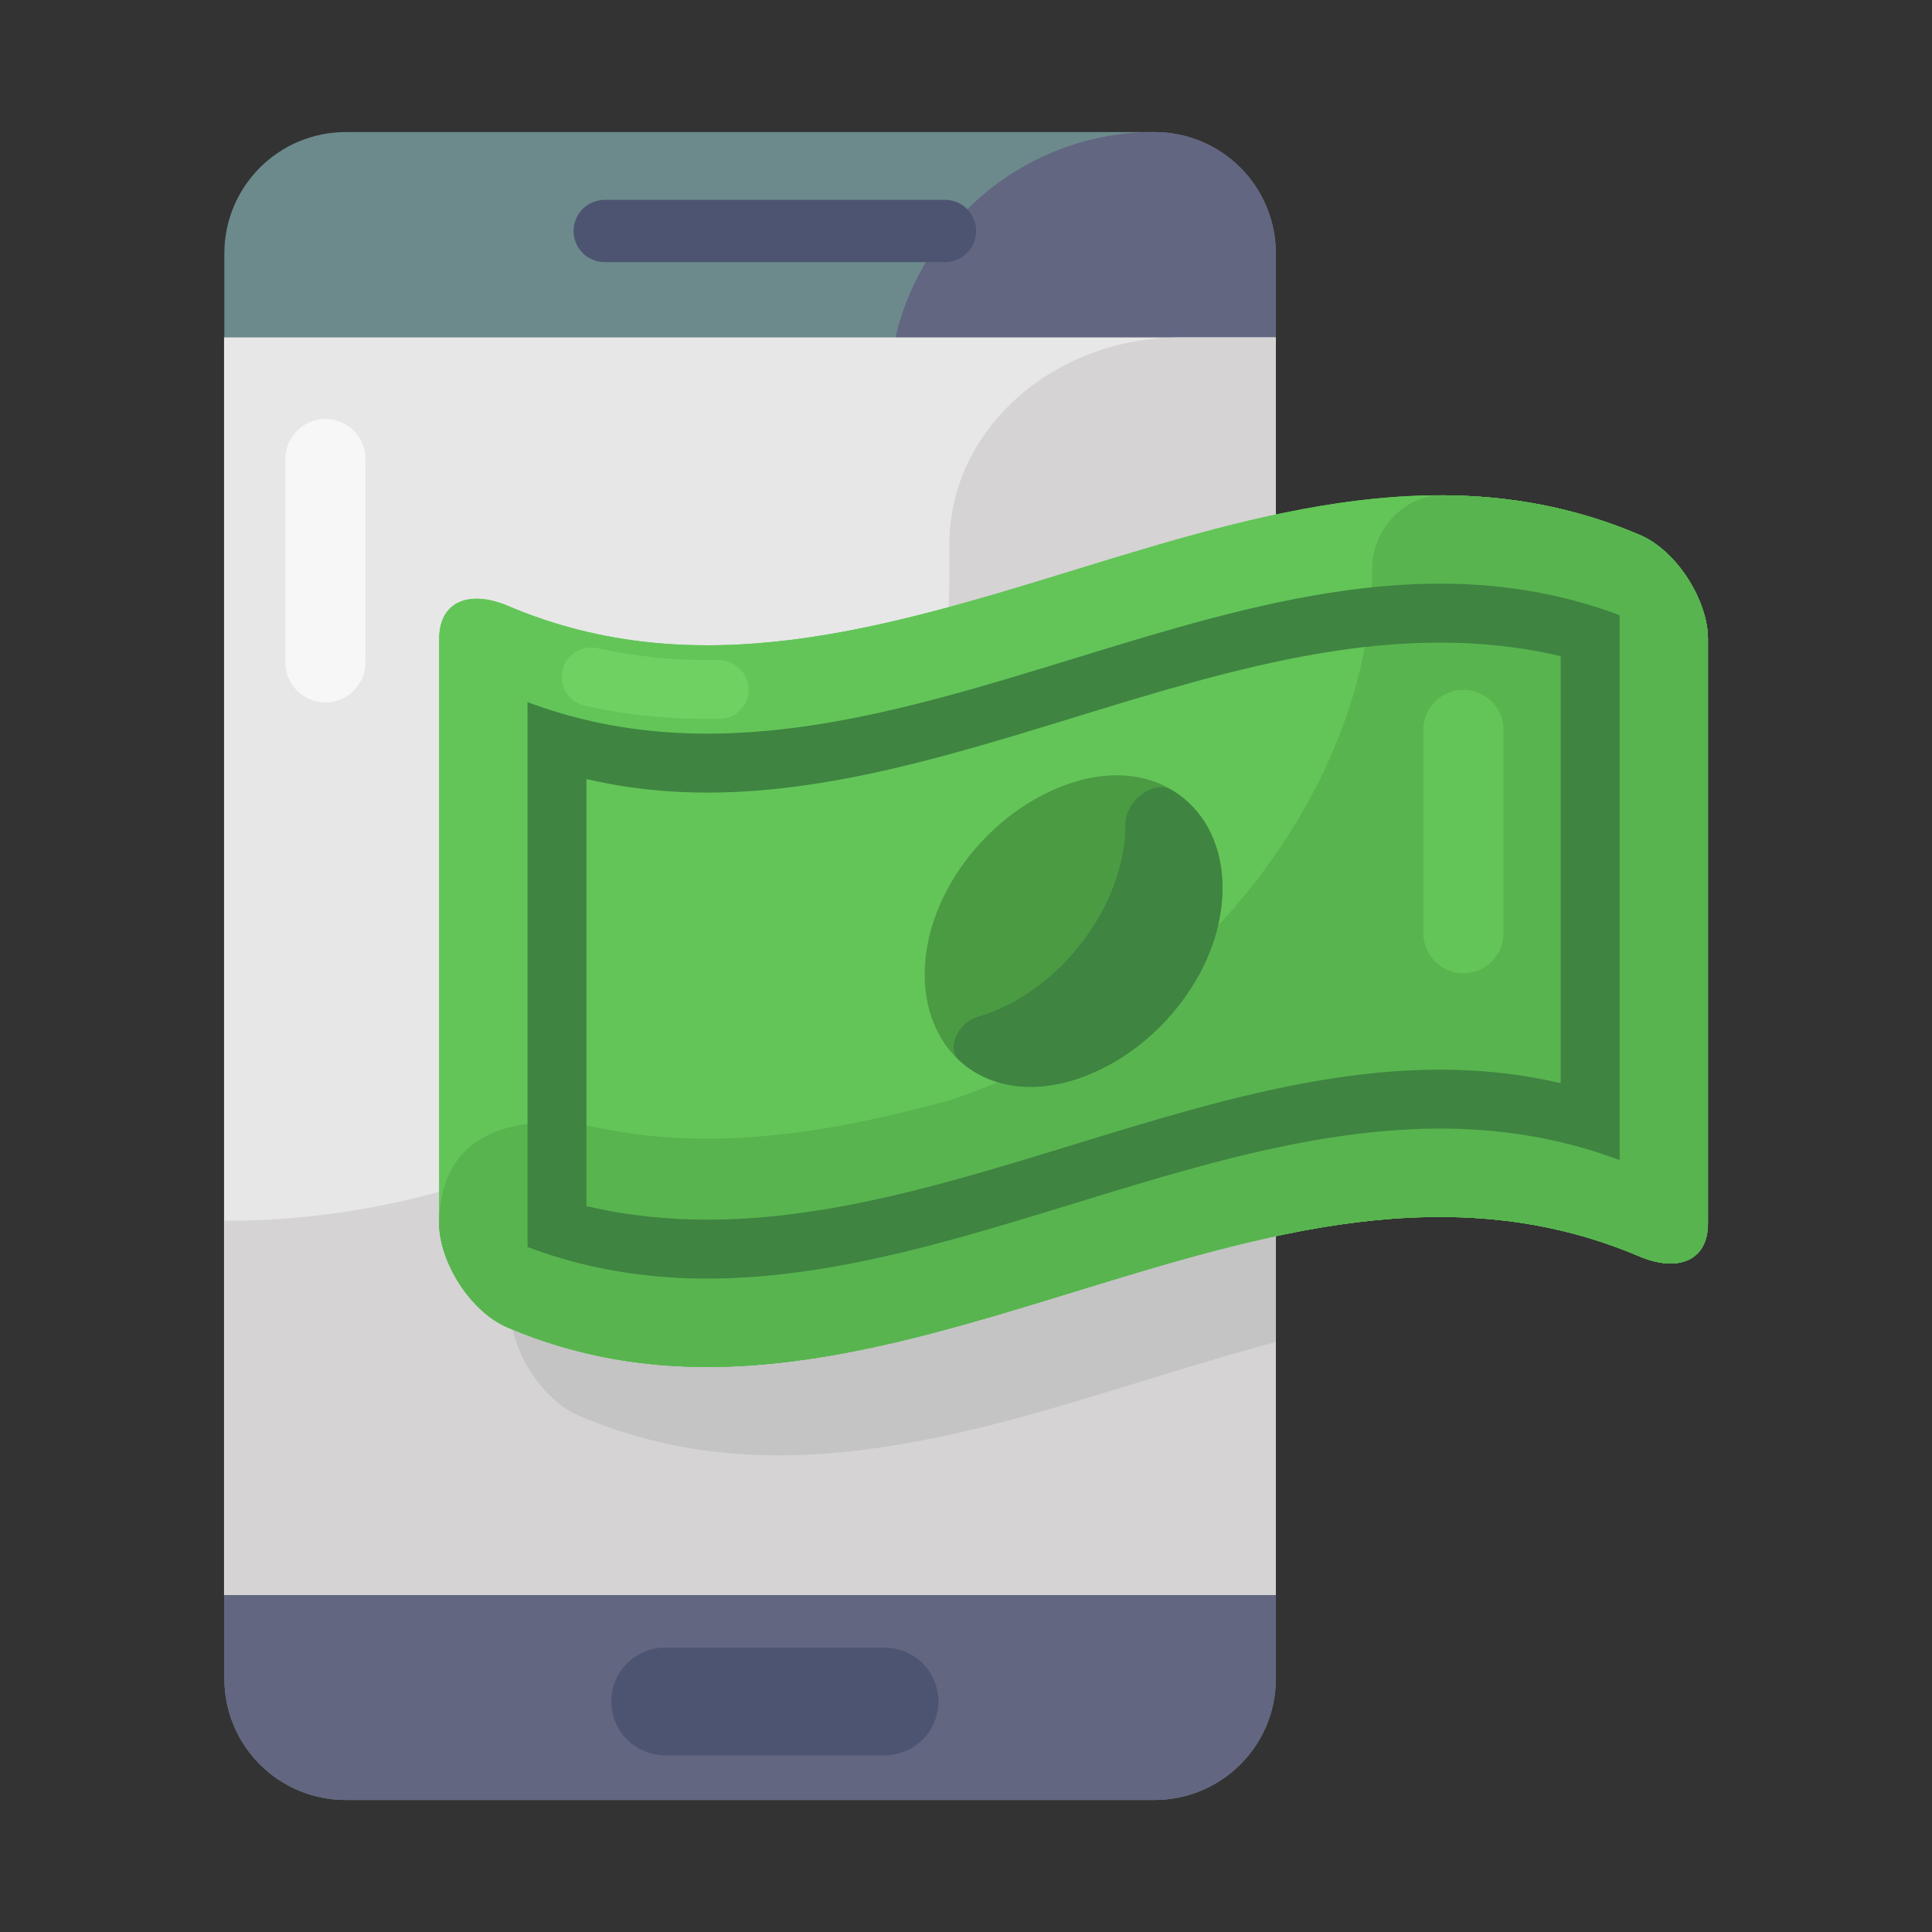
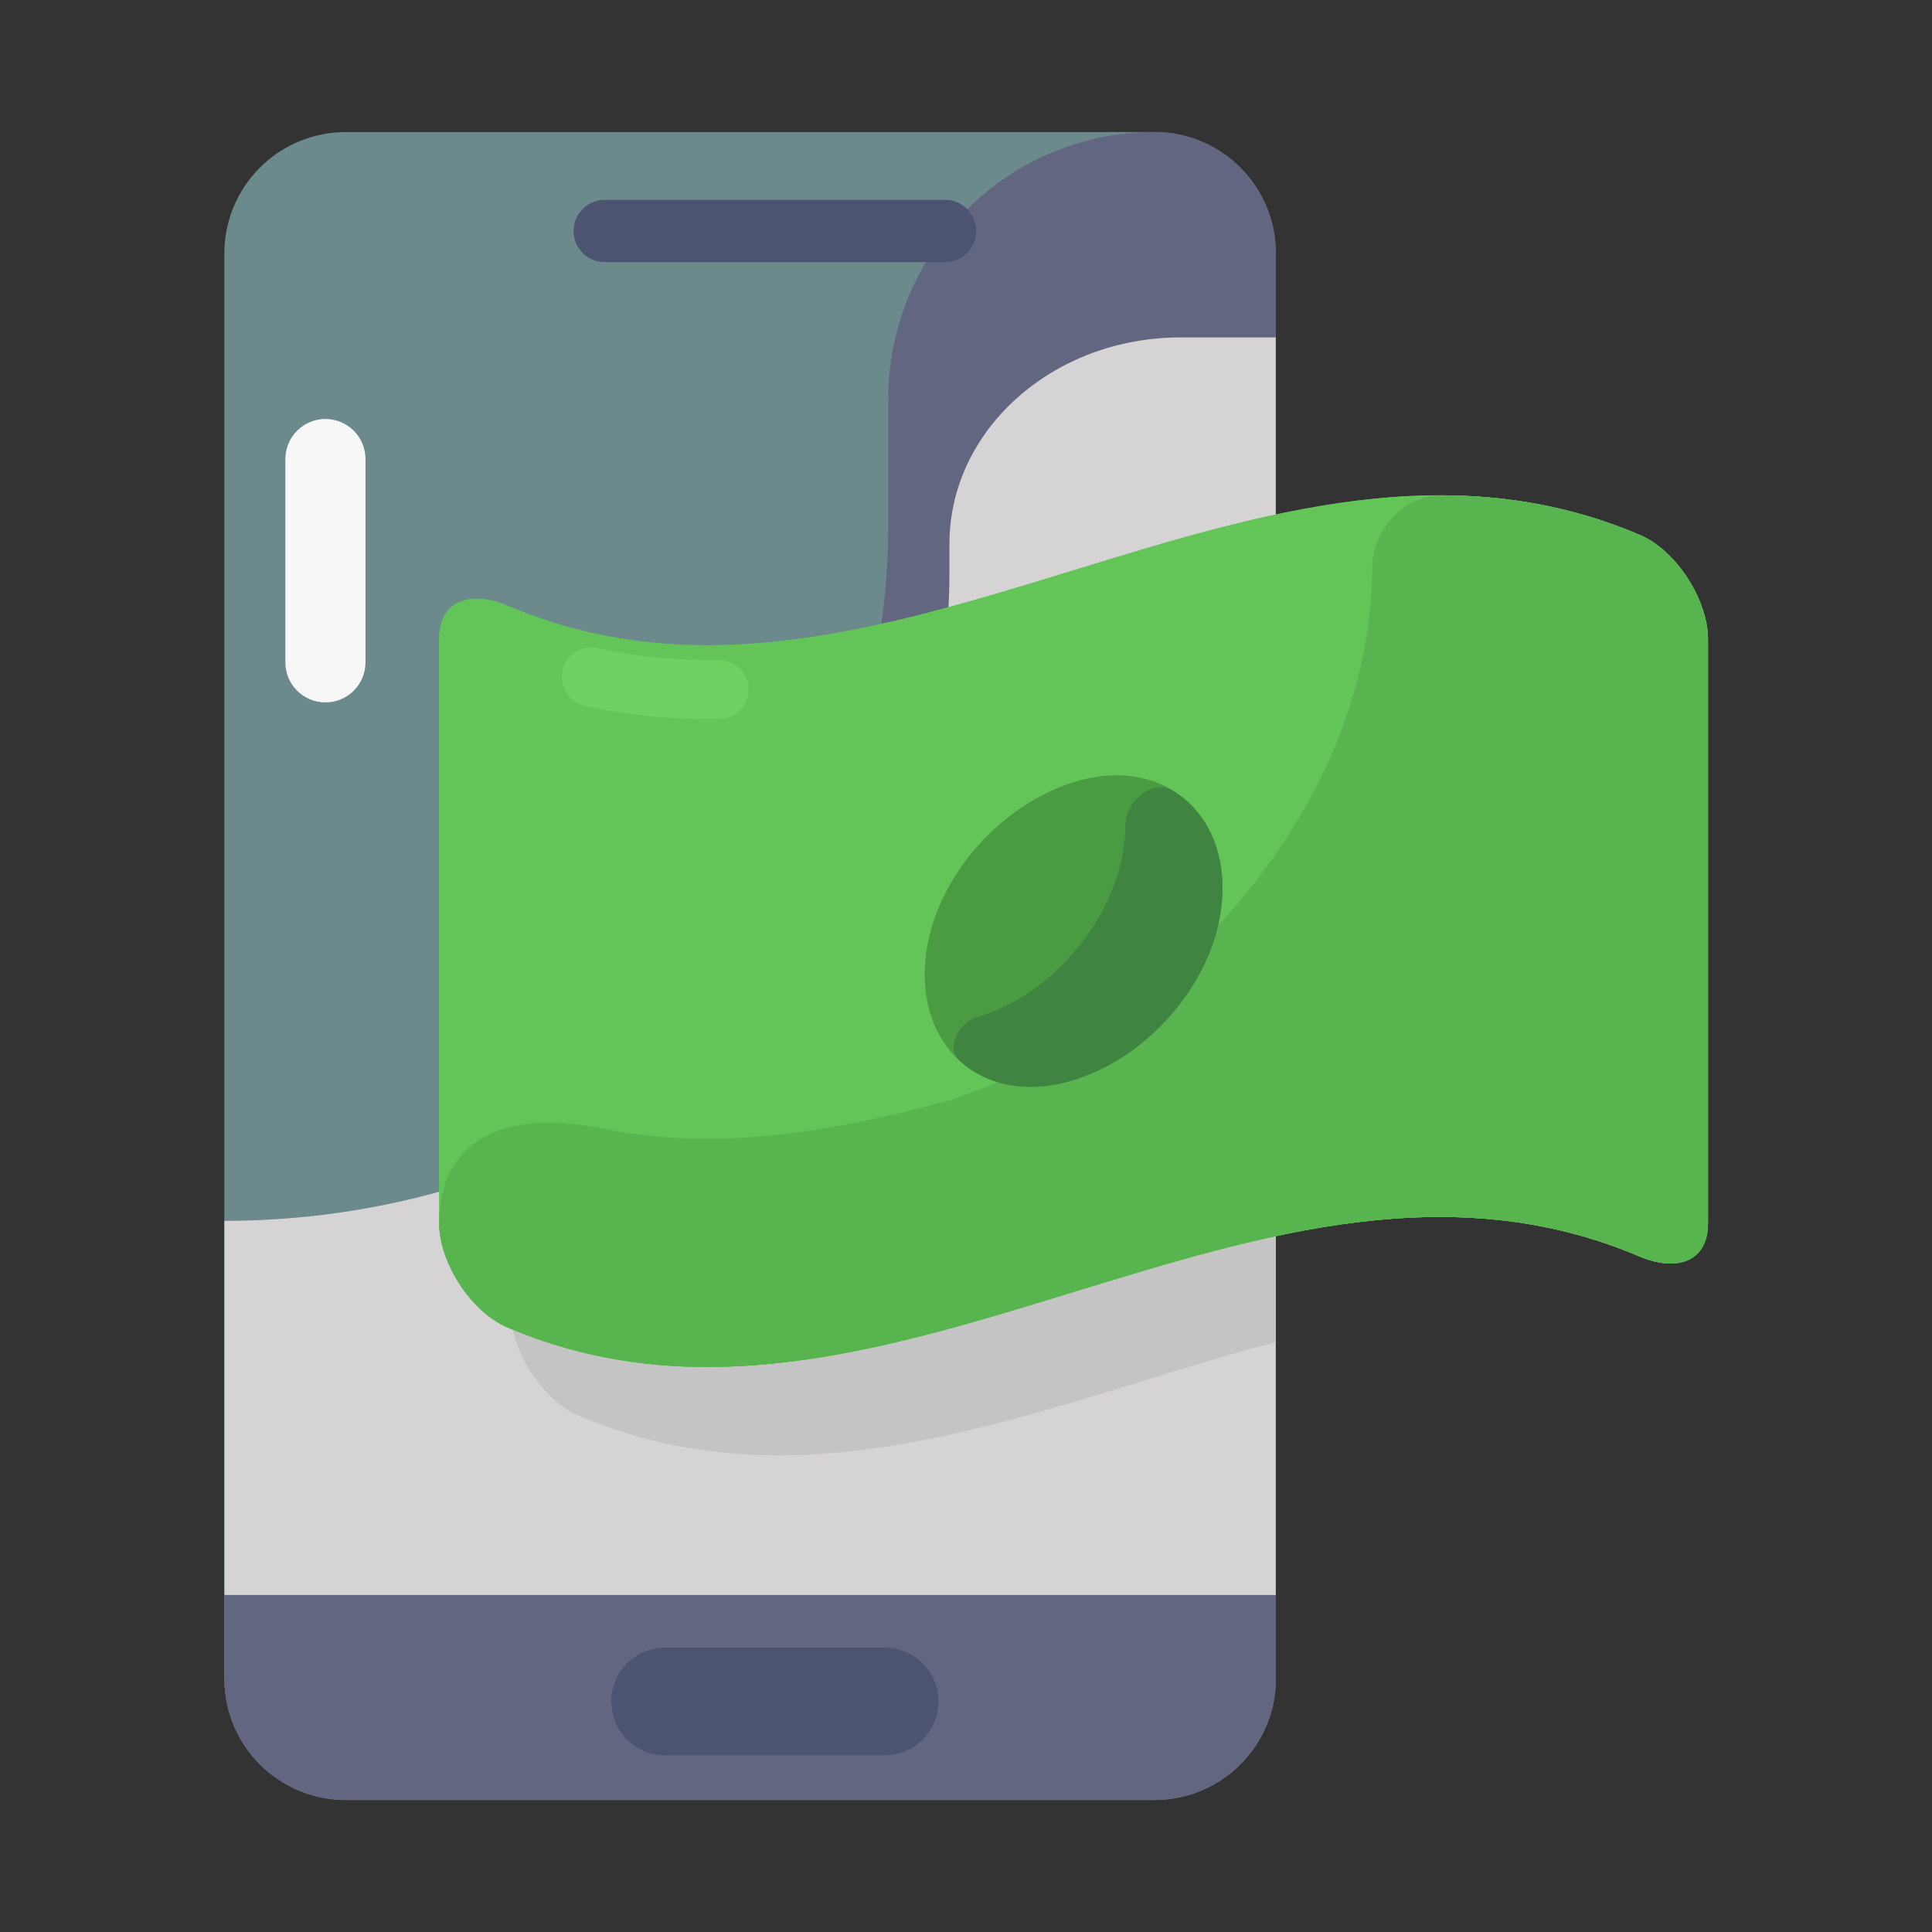
<svg xmlns="http://www.w3.org/2000/svg" width="64" height="64" viewBox="0 0 64 64" fill="none">
  <rect x="0" y="0" width="64" height="64" fill="#333333" stroke="none" />
  <path d="M42.264 8.397V55.616C42.264 57.827 40.464 59.627 38.242 59.627H11.443C10.379 59.626 9.36 59.202 8.608 58.45C7.856 57.699 7.433 56.679 7.432 55.616V8.396C7.431 7.331 7.854 6.309 8.606 5.556C9.358 4.802 10.378 4.377 11.443 4.375H38.241C38.77 4.375 39.293 4.479 39.781 4.681C40.269 4.883 40.712 5.18 41.086 5.553C41.46 5.927 41.756 6.37 41.958 6.858C42.16 7.346 42.264 7.868 42.264 8.397Z" fill="#6C8A8C" />
  <path d="M42.266 8.396V55.615C42.266 57.826 40.466 59.626 38.244 59.626H11.444C10.38 59.624 9.361 59.201 8.61 58.449C7.858 57.697 7.435 56.678 7.434 55.615V43.683C8.06 43.683 8.675 43.649 9.291 43.558C15.512 42.829 21.004 38.442 24.662 32.721C25.128 31.993 25.573 31.252 25.971 30.477C26.177 30.101 26.371 29.713 26.553 29.326C28.387 25.521 29.425 21.361 29.425 17.408V13.203C29.425 12.508 29.504 11.824 29.664 11.174C30.576 7.277 34.074 4.372 38.244 4.372C38.773 4.372 39.296 4.476 39.784 4.678C40.272 4.88 40.715 5.177 41.088 5.55C41.462 5.924 41.758 6.367 41.96 6.855C42.162 7.343 42.266 7.867 42.266 8.396Z" fill="#626681" />
-   <path d="M7.422 11.177H42.261V52.835H7.422V11.177Z" fill="#E7E7E7" />
  <path d="M42.261 11.177V52.835H7.434V40.442C16.093 40.442 23.848 36.285 28.018 30.028C29.322 28.108 30.287 25.99 30.858 23.744C31.242 22.22 31.451 20.625 31.451 18.985V18.019C31.451 14.237 34.884 11.177 39.108 11.177H42.261Z" fill="#D5D3D4" />
  <path d="M42.262 20.556V44.457C36.324 46.021 30.067 48.766 23.877 48.111C22.261 47.946 20.68 47.538 19.187 46.9C19.024 46.831 18.873 46.749 18.733 46.656C17.698 45.958 16.918 44.55 16.918 43.456V24.093C16.918 22.836 17.93 22.464 19.187 22.999C23.074 24.652 26.972 24.535 30.858 23.744C34.663 22.976 38.468 21.568 42.262 20.556Z" fill="#C4C4C4" />
  <path d="M31.269 8.683H20.067C19.928 8.688 19.791 8.665 19.661 8.615C19.532 8.565 19.414 8.49 19.315 8.394C19.215 8.297 19.136 8.182 19.082 8.055C19.028 7.927 19 7.79 19 7.652C19 7.513 19.028 7.376 19.082 7.249C19.136 7.121 19.215 7.006 19.315 6.91C19.414 6.813 19.532 6.738 19.661 6.688C19.791 6.639 19.928 6.615 20.067 6.62H31.269C31.407 6.615 31.545 6.639 31.675 6.688C31.804 6.738 31.922 6.813 32.021 6.91C32.121 7.006 32.2 7.121 32.254 7.249C32.308 7.376 32.336 7.513 32.336 7.652C32.336 7.79 32.308 7.927 32.254 8.055C32.2 8.182 32.121 8.297 32.021 8.394C31.922 8.49 31.804 8.565 31.675 8.615C31.545 8.665 31.407 8.688 31.269 8.683ZM29.349 58.147H21.988C21.523 58.135 21.081 57.942 20.756 57.609C20.431 57.276 20.25 56.829 20.25 56.364C20.25 55.898 20.431 55.452 20.756 55.118C21.081 54.785 21.523 54.592 21.988 54.58H29.349C29.814 54.592 30.256 54.785 30.581 55.118C30.906 55.452 31.087 55.898 31.087 56.364C31.087 56.829 30.906 57.276 30.581 57.609C30.256 57.942 29.814 58.135 29.349 58.147Z" fill="#4D5471" />
  <path d="M54.309 41.621C41.812 36.298 29.315 49.297 16.819 43.975C15.565 43.445 14.549 41.779 14.549 40.527V21.162C14.549 19.905 15.565 19.54 16.819 20.068C29.317 25.392 41.813 12.392 54.309 17.715C55.563 18.243 56.579 19.911 56.579 21.162V40.527C56.579 41.784 55.563 42.15 54.309 41.621Z" fill="#63C558" />
  <path d="M54.309 17.715C52.13 16.787 49.95 16.415 47.77 16.407C46.489 16.403 45.453 17.567 45.453 18.844C45.453 26.343 39.172 33.93 31.425 36.458C27.564 37.505 23.702 38.168 19.841 37.362C16.918 36.792 14.549 37.6 14.549 40.527C14.549 41.779 15.565 43.446 16.819 43.975C29.317 49.297 41.813 36.298 54.309 41.621C55.563 42.15 56.579 41.784 56.579 40.527V21.162C56.579 19.911 55.563 18.244 54.309 17.715Z" fill="#58B44F" />
  <path d="M53.652 38.43C41.593 33.904 29.535 45.838 17.475 41.31V23.259C29.535 27.785 41.593 15.851 53.652 20.379V38.43ZM19.427 39.953C30.185 42.493 40.943 33.344 51.7 35.884V21.737C40.943 19.197 30.184 28.346 19.427 25.806V39.953Z" fill="#3F8441" />
  <path d="M40.496 29.413C40.496 32.128 38.288 34.921 35.563 35.778C32.839 36.634 30.631 35.01 30.631 32.276C30.631 29.562 32.839 26.768 35.563 25.912C38.288 25.055 40.497 26.68 40.496 29.413Z" fill="#4B9B43" />
  <path d="M37.282 27.307C37.282 30.001 35.089 32.895 32.384 33.685C31.74 33.869 31.35 34.726 31.76 35.11C32.871 36.158 34.688 36.351 36.647 35.33C38.515 34.357 40.015 32.433 40.393 30.466C40.775 28.48 40.072 26.907 38.799 26.167C38.205 25.822 37.282 26.524 37.282 27.307Z" fill="#3F8441" />
  <path d="M23.427 23.815C22.003 23.815 20.671 23.671 19.367 23.376C19.115 23.319 18.896 23.164 18.758 22.945C18.62 22.727 18.574 22.462 18.631 22.21C18.689 21.957 18.844 21.738 19.062 21.6C19.281 21.462 19.546 21.417 19.798 21.474C21.113 21.763 22.458 21.893 23.804 21.86C24.314 21.867 24.789 22.278 24.799 22.817C24.802 22.945 24.779 23.072 24.732 23.192C24.685 23.311 24.616 23.42 24.527 23.512C24.438 23.605 24.331 23.679 24.214 23.73C24.096 23.781 23.97 23.809 23.842 23.811L23.427 23.815Z" fill="#6FD161" />
  <path d="M54.309 41.621C41.812 36.298 29.315 49.297 16.819 43.975C15.565 43.445 14.549 41.779 14.549 40.527V21.162C14.549 19.905 15.565 19.54 16.819 20.068C29.317 25.392 41.813 12.392 54.309 17.715C55.563 18.243 56.579 19.911 56.579 21.162V40.527C56.579 41.784 55.563 42.15 54.309 41.621Z" fill="#63C558" />
  <path d="M54.309 17.715C52.13 16.787 49.95 16.415 47.77 16.407C46.489 16.403 45.453 17.567 45.453 18.844C45.453 26.343 39.172 33.93 31.425 36.458C27.564 37.505 23.702 38.168 19.841 37.362C16.918 36.792 14.549 37.6 14.549 40.527C14.549 41.779 15.565 43.446 16.819 43.975C29.317 49.297 41.813 36.298 54.309 41.621C55.563 42.15 56.579 41.784 56.579 40.527V21.162C56.579 19.911 55.563 18.244 54.309 17.715Z" fill="#58B44F" />
-   <path d="M53.652 38.43C41.593 33.904 29.535 45.838 17.475 41.31V23.259C29.535 27.785 41.593 15.851 53.652 20.379V38.43ZM19.427 39.953C30.185 42.493 40.943 33.344 51.7 35.884V21.737C40.943 19.197 30.184 28.346 19.427 25.806V39.953Z" fill="#3F8441" />
  <path d="M40.496 29.413C40.496 32.128 38.288 34.921 35.563 35.778C32.839 36.634 30.631 35.01 30.631 32.276C30.631 29.562 32.839 26.768 35.563 25.912C38.288 25.055 40.497 26.68 40.496 29.413Z" fill="#4B9B43" />
  <path d="M37.282 27.307C37.282 30.001 35.089 32.895 32.384 33.685C31.74 33.869 31.35 34.726 31.76 35.11C32.871 36.158 34.688 36.351 36.647 35.33C38.515 34.357 40.015 32.433 40.393 30.466C40.775 28.48 40.072 26.907 38.799 26.167C38.205 25.822 37.282 26.524 37.282 27.307Z" fill="#3F8441" />
  <path d="M23.427 23.815C22.003 23.815 20.671 23.671 19.367 23.376C19.115 23.319 18.896 23.164 18.758 22.945C18.62 22.727 18.574 22.462 18.631 22.21C18.689 21.957 18.844 21.738 19.062 21.6C19.281 21.462 19.546 21.417 19.798 21.474C21.113 21.763 22.458 21.893 23.804 21.86C24.314 21.867 24.789 22.278 24.799 22.817C24.802 22.945 24.779 23.072 24.732 23.192C24.685 23.311 24.616 23.42 24.527 23.512C24.438 23.605 24.331 23.679 24.214 23.73C24.096 23.781 23.97 23.809 23.842 23.811L23.427 23.815Z" fill="#6FD161" />
-   <path d="M48.477 32.241C48.303 32.241 48.13 32.206 47.969 32.14C47.808 32.073 47.662 31.975 47.538 31.852C47.415 31.729 47.318 31.582 47.251 31.421C47.184 31.26 47.15 31.087 47.15 30.913V24.179C47.15 23.827 47.29 23.49 47.539 23.241C47.788 22.992 48.126 22.852 48.477 22.852C48.83 22.852 49.167 22.992 49.416 23.241C49.665 23.49 49.805 23.827 49.805 24.179V30.913C49.805 31.646 49.21 32.241 48.477 32.241Z" fill="#63C558" />
  <path d="M10.78 23.268C10.605 23.268 10.433 23.234 10.272 23.167C10.111 23.1 9.964 23.003 9.841 22.879C9.718 22.756 9.62 22.61 9.554 22.448C9.487 22.287 9.453 22.115 9.453 21.941V15.207C9.453 14.854 9.593 14.517 9.842 14.268C10.091 14.019 10.428 13.879 10.78 13.879C11.132 13.879 11.47 14.019 11.719 14.268C11.968 14.517 12.107 14.854 12.107 15.207V21.941C12.107 22.674 11.514 23.268 10.781 23.268H10.78Z" fill="#F7F7F7" />
</svg>